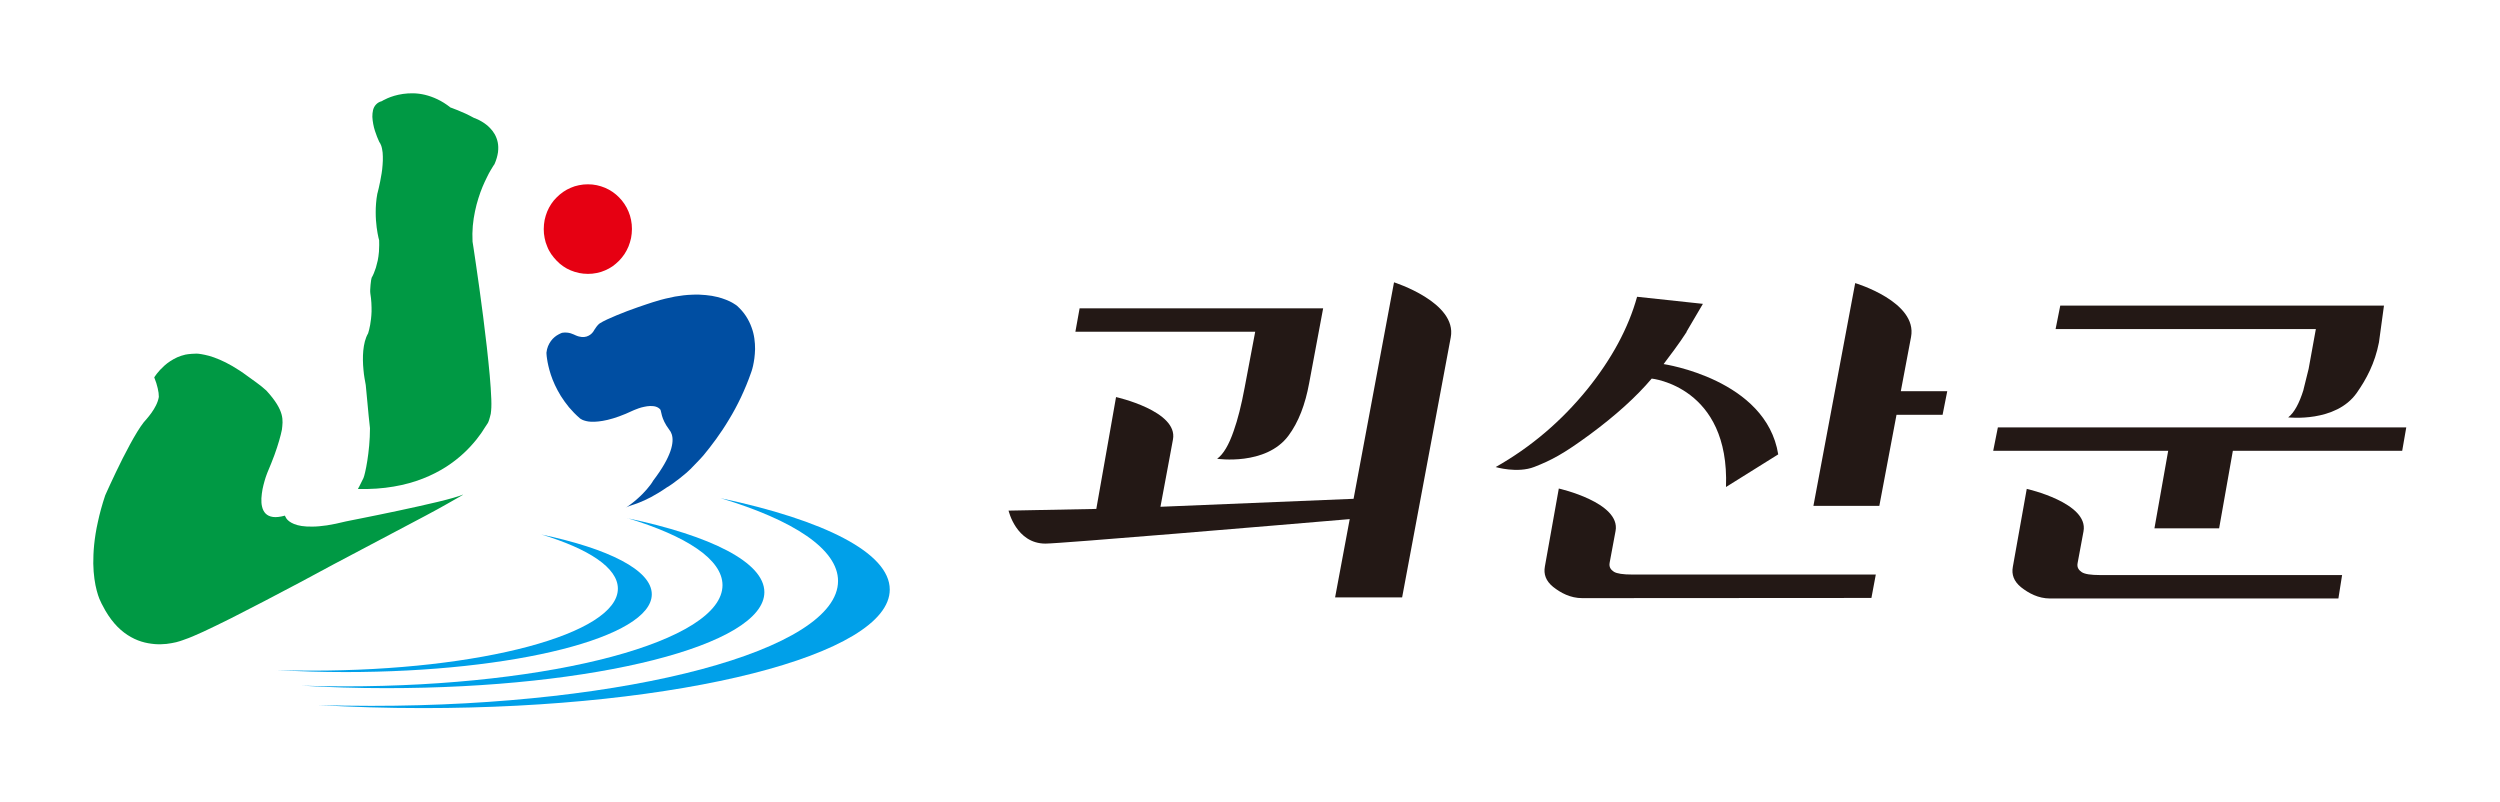
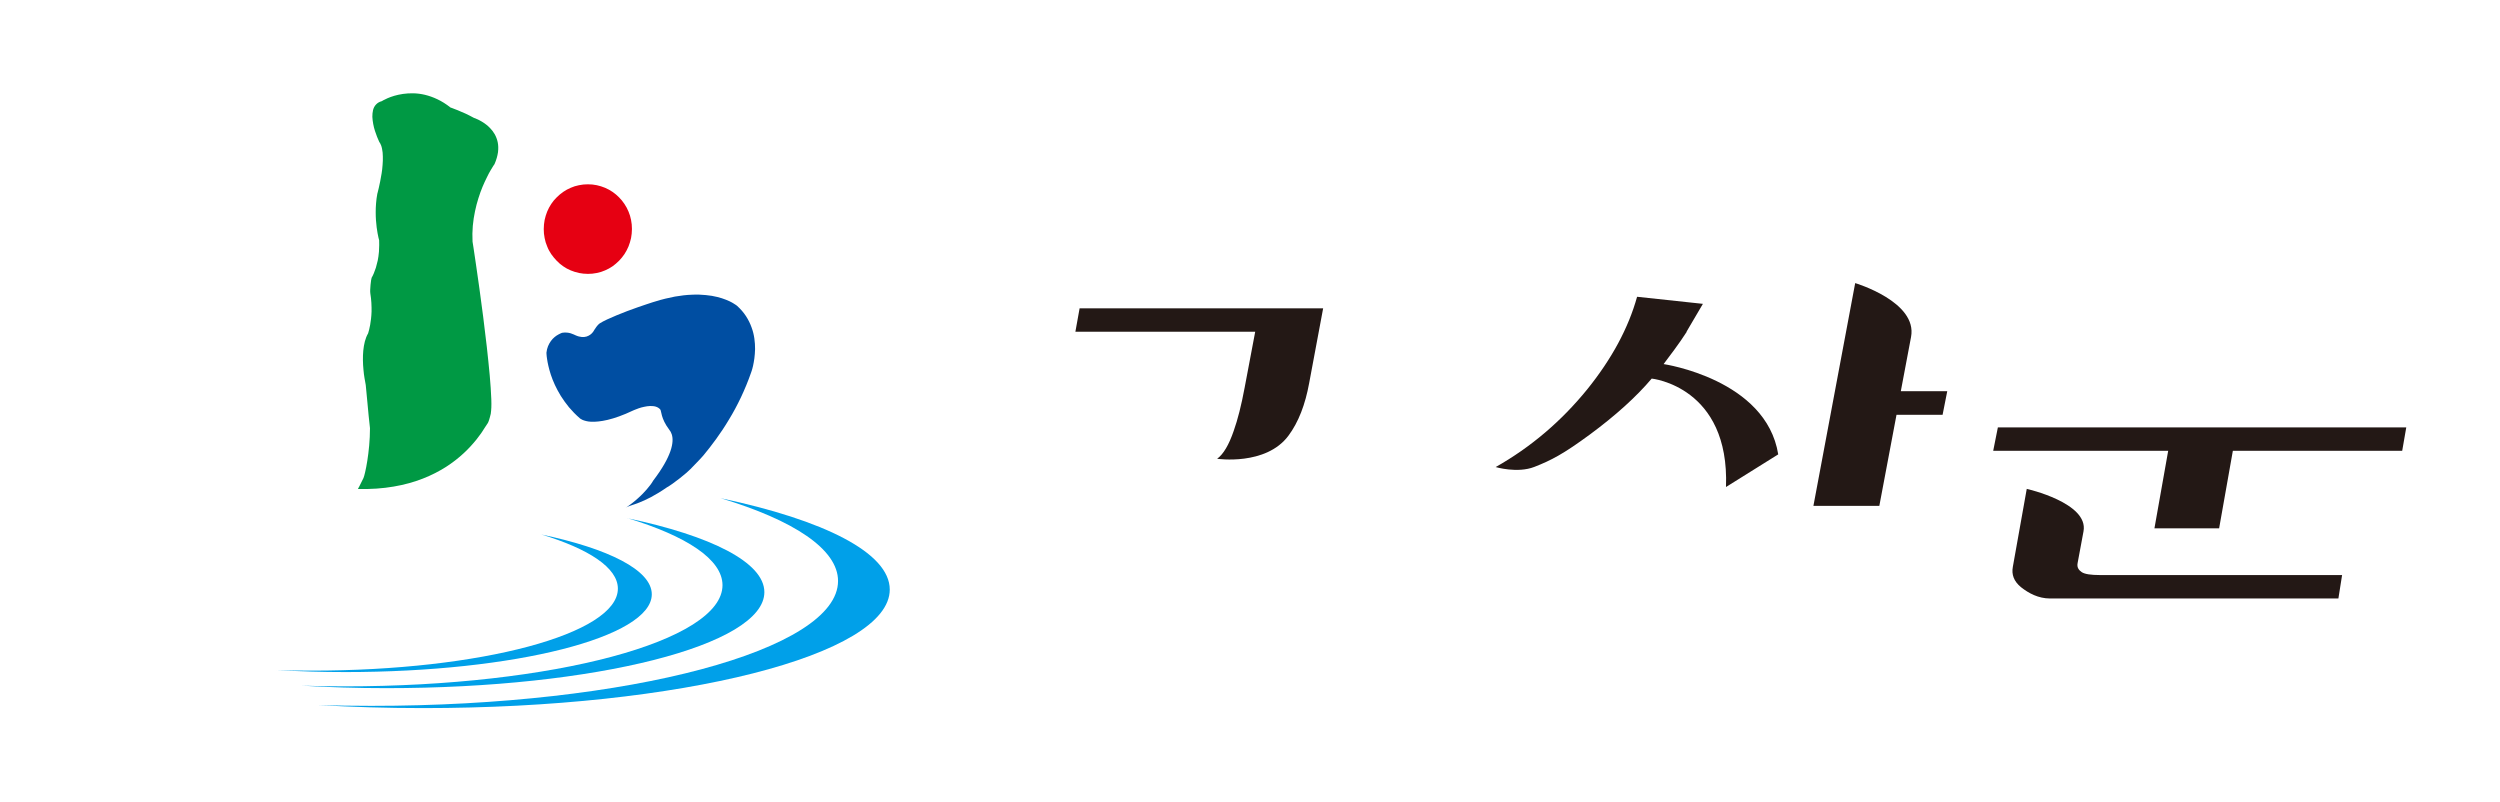
<svg xmlns="http://www.w3.org/2000/svg" width="134" height="43" viewBox="0 0 134 43" fill="none">
-   <path d="M74.72 15.131L72.552 26.736L62.2 27.163C62.2 27.163 62.427 25.941 62.663 24.681C62.734 24.297 62.805 23.914 62.871 23.555C63.159 22.026 59.82 21.283 59.82 21.283L59.433 23.483L58.762 27.278L54.059 27.369C54.059 27.369 54.465 29.137 56.037 29.137C56.802 29.137 68.448 28.155 72.345 27.824L71.561 32.022H75.154C75.154 32.022 77.412 19.951 77.761 18.078C78.111 16.204 74.715 15.131 74.715 15.131H74.72Z" fill="#231815" />
  <path d="M66.713 20.776C66.538 21.72 66.34 22.496 66.127 23.095C65.867 23.852 65.57 24.35 65.239 24.59C65.239 24.59 67.851 24.978 69.06 23.354C69.603 22.625 69.962 21.677 70.17 20.541L70.921 16.525H57.867L57.641 17.781H67.279L66.713 20.776Z" fill="#231815" />
  <path d="M90.407 17.786C90.024 18.394 89.443 19.146 89.169 19.515C89.169 19.515 94.666 20.32 95.313 24.355L92.513 26.104C92.716 20.718 88.532 20.292 88.532 20.292C87.701 21.274 86.595 22.271 85.221 23.287C83.795 24.336 83.148 24.671 82.241 25.026C81.335 25.381 80.168 25.035 80.168 25.035C82.048 23.972 83.682 22.582 85.07 20.876C86.392 19.238 87.285 17.579 87.748 15.907L91.276 16.286C90.959 16.827 90.666 17.326 90.397 17.781L90.407 17.786Z" fill="#231815" />
  <path d="M107.086 22.908L106.836 24.163H116.215L115.478 28.318H118.945L119.681 24.163H128.758L128.976 22.908H107.086Z" fill="#231815" />
-   <path d="M123.469 20.89C123.238 21.633 122.964 22.127 122.647 22.371C122.647 22.371 125.198 22.668 126.326 21.053C126.832 20.33 127.294 19.477 127.512 18.351L127.781 16.381H110.43L110.18 17.637H124.13L123.743 19.769L123.464 20.895L123.469 20.89Z" fill="#231815" />
  <path d="M99.438 15.174C99.438 15.174 102.791 16.171 102.432 18.063C102.267 18.935 101.884 20.967 101.884 20.967C101.884 20.967 103.598 20.967 104.373 20.967L104.123 22.232H101.653L100.732 27.115H97.199L99.438 15.174Z" fill="#231815" />
-   <path d="M100.544 30.795H87.477C86.995 30.795 86.669 30.747 86.504 30.646C86.358 30.546 86.23 30.416 86.277 30.162C86.348 29.779 86.528 28.816 86.594 28.461C86.882 26.933 83.552 26.185 83.552 26.185L82.806 30.363C82.731 30.771 82.853 31.135 83.246 31.456C83.652 31.777 84.171 32.06 84.809 32.06L100.308 32.05L100.544 30.79V30.795Z" fill="#231815" />
  <path d="M125.541 30.823H112.559C112.077 30.823 111.751 30.775 111.586 30.67C111.44 30.569 111.312 30.435 111.359 30.186C111.43 29.803 111.61 28.84 111.676 28.48C111.964 26.952 108.634 26.204 108.634 26.204L107.888 30.383C107.813 30.79 107.936 31.154 108.328 31.475C108.734 31.796 109.253 32.079 109.886 32.079H125.338L125.537 30.819L125.541 30.823Z" fill="#231815" />
  <path d="M38.624 26.703C42.539 27.881 44.919 29.439 44.919 31.14C44.919 34.839 33.717 37.834 19.898 37.834C18.935 37.834 17.986 37.819 17.051 37.791C18.855 37.896 20.734 37.954 22.671 37.954C36.489 37.954 47.691 35.107 47.691 31.6C47.691 29.63 44.163 27.872 38.624 26.703Z" fill="#00A0E9" />
  <path d="M33.626 27.771C36.795 28.73 38.726 29.985 38.726 31.365C38.726 34.36 29.654 36.789 18.462 36.789C17.683 36.789 16.913 36.775 16.152 36.751C17.616 36.837 19.137 36.885 20.705 36.885C31.898 36.885 40.97 34.581 40.97 31.739C40.97 30.143 38.112 28.72 33.626 27.776V27.771Z" fill="#00A0E9" />
  <path d="M28.986 28.639C31.555 29.415 33.118 30.431 33.118 31.552C33.118 33.977 25.77 35.946 16.702 35.946C16.069 35.946 15.446 35.937 14.832 35.917C16.017 35.984 17.25 36.023 18.52 36.023C27.588 36.023 34.936 34.154 34.936 31.854C34.936 30.56 32.622 29.405 28.99 28.643L28.986 28.639Z" fill="#00A0E9" />
  <path d="M20.345 7.641C20.345 7.641 20.331 7.612 20.308 7.56C20.284 7.507 20.251 7.43 20.213 7.339C20.175 7.248 20.138 7.138 20.1 7.023C20.062 6.908 20.029 6.779 20.005 6.649C19.982 6.52 19.963 6.386 19.958 6.261C19.958 6.132 19.968 6.012 19.996 5.897C20.024 5.787 20.076 5.686 20.152 5.605C20.227 5.523 20.331 5.456 20.463 5.423C20.463 5.423 20.492 5.403 20.544 5.375C20.596 5.346 20.676 5.308 20.775 5.264C20.874 5.221 20.992 5.178 21.134 5.135C21.271 5.097 21.427 5.058 21.602 5.034C21.772 5.011 21.96 4.996 22.154 5.001C22.352 5.006 22.56 5.03 22.777 5.082C22.995 5.135 23.217 5.212 23.448 5.322C23.68 5.432 23.911 5.576 24.147 5.763C24.147 5.763 24.157 5.763 24.175 5.772C24.194 5.777 24.223 5.787 24.256 5.801C24.289 5.816 24.331 5.83 24.378 5.849C24.426 5.868 24.482 5.887 24.539 5.911C24.596 5.935 24.662 5.964 24.728 5.993C24.794 6.022 24.865 6.05 24.941 6.084C25.016 6.117 25.092 6.156 25.167 6.194C25.243 6.232 25.323 6.276 25.403 6.319C25.403 6.319 25.432 6.328 25.484 6.347C25.535 6.367 25.606 6.4 25.691 6.443C25.776 6.486 25.871 6.544 25.97 6.611C26.069 6.678 26.168 6.759 26.263 6.86C26.357 6.956 26.442 7.066 26.518 7.196C26.589 7.325 26.645 7.469 26.678 7.627C26.711 7.785 26.716 7.962 26.693 8.159C26.664 8.355 26.608 8.566 26.504 8.801C26.504 8.801 26.485 8.83 26.447 8.882C26.409 8.94 26.362 9.021 26.301 9.122C26.239 9.227 26.168 9.352 26.098 9.505C26.022 9.654 25.946 9.821 25.866 10.008C25.791 10.195 25.71 10.401 25.644 10.622C25.573 10.842 25.512 11.077 25.46 11.326C25.408 11.575 25.366 11.834 25.342 12.107C25.318 12.38 25.314 12.663 25.328 12.95C25.328 12.95 25.347 13.07 25.38 13.281C25.413 13.492 25.46 13.799 25.512 14.172C25.564 14.546 25.63 14.982 25.696 15.461C25.762 15.94 25.833 16.458 25.899 16.985C25.965 17.517 26.031 18.058 26.093 18.59C26.149 19.117 26.206 19.635 26.249 20.114C26.291 20.588 26.32 21.024 26.334 21.393C26.348 21.762 26.334 21.968 26.305 22.179C26.305 22.179 26.225 22.515 26.173 22.625C26.121 22.735 26.107 22.721 25.994 22.908C25.88 23.099 25.729 23.32 25.54 23.555C25.351 23.789 25.125 24.043 24.855 24.292C24.586 24.542 24.27 24.791 23.906 25.026C23.543 25.256 23.132 25.471 22.664 25.653C22.197 25.835 21.677 25.984 21.101 26.08C20.52 26.18 19.883 26.228 19.184 26.209C19.184 26.209 19.217 26.152 19.269 26.051C19.32 25.95 19.396 25.807 19.481 25.625C19.566 25.442 19.831 24.225 19.831 22.951C19.731 22.098 19.651 21.034 19.604 20.636C19.585 20.531 19.561 20.406 19.538 20.267C19.514 20.128 19.495 19.975 19.481 19.812C19.467 19.654 19.453 19.482 19.453 19.309C19.453 19.137 19.453 18.964 19.472 18.791C19.491 18.624 19.514 18.456 19.557 18.298C19.599 18.14 19.656 17.996 19.731 17.867C19.731 17.867 19.736 17.848 19.746 17.814C19.755 17.78 19.774 17.728 19.788 17.661C19.802 17.594 19.821 17.512 19.84 17.416C19.859 17.32 19.873 17.21 19.887 17.09C19.901 16.971 19.911 16.837 19.916 16.693C19.916 16.549 19.916 16.396 19.906 16.233C19.897 16.07 19.878 15.902 19.849 15.72C19.821 15.543 19.887 14.953 19.92 14.886C19.958 14.824 19.996 14.747 20.034 14.656C20.071 14.57 20.109 14.465 20.147 14.35C20.18 14.235 20.213 14.105 20.246 13.966C20.274 13.822 20.298 13.669 20.312 13.492C20.326 13.319 20.331 12.912 20.322 12.879C20.312 12.845 20.298 12.797 20.284 12.73C20.27 12.668 20.251 12.586 20.237 12.495C20.218 12.404 20.204 12.299 20.189 12.184C20.175 12.069 20.161 11.944 20.152 11.805C20.142 11.671 20.138 11.527 20.138 11.374C20.138 11.221 20.142 11.062 20.157 10.899C20.171 10.737 20.189 10.564 20.223 10.392C20.223 10.392 20.232 10.358 20.246 10.305C20.26 10.248 20.284 10.166 20.303 10.071C20.326 9.97 20.35 9.85 20.378 9.721C20.402 9.591 20.43 9.448 20.454 9.299C20.478 9.151 20.497 8.997 20.506 8.844C20.52 8.691 20.525 8.537 20.52 8.389C20.52 8.245 20.506 8.106 20.478 7.977C20.454 7.847 20.412 7.737 20.36 7.646L20.345 7.641Z" fill="#009944" />
-   <path d="M24.816 26.52C24.816 26.52 24.778 26.544 24.712 26.583C24.641 26.621 24.542 26.678 24.419 26.75C24.297 26.822 24.145 26.904 23.98 27C23.815 27.091 23.626 27.196 23.432 27.306C23.234 27.416 23.026 27.527 22.809 27.642C22.592 27.757 18.459 29.937 17.888 30.244C17.317 30.55 16.698 30.886 16.07 31.221C15.437 31.556 14.795 31.897 14.167 32.222C13.539 32.548 12.934 32.86 12.377 33.142C11.819 33.42 11.314 33.665 10.894 33.861C10.473 34.053 10.138 34.197 9.916 34.269C9.916 34.269 9.874 34.288 9.789 34.316C9.708 34.345 9.59 34.384 9.444 34.422C9.298 34.456 9.123 34.489 8.929 34.513C8.736 34.532 8.518 34.542 8.292 34.523C8.065 34.503 7.824 34.465 7.579 34.388C7.333 34.312 7.087 34.197 6.842 34.039C6.596 33.88 6.355 33.674 6.129 33.411C5.902 33.147 5.685 32.826 5.491 32.438C5.491 32.438 5.472 32.409 5.444 32.352C5.416 32.294 5.373 32.208 5.326 32.093C5.279 31.978 5.231 31.83 5.184 31.652C5.137 31.475 5.094 31.269 5.061 31.025C5.028 30.785 5.005 30.512 5 30.21C5 29.903 5.009 29.568 5.047 29.194C5.085 28.825 5.146 28.418 5.246 27.977C5.34 27.536 5.468 27.062 5.638 26.554C5.638 26.554 5.666 26.496 5.713 26.386C5.76 26.281 5.831 26.127 5.916 25.941C6.001 25.759 6.1 25.538 6.214 25.308C6.327 25.078 6.445 24.829 6.573 24.575C6.7 24.326 6.832 24.072 6.965 23.827C7.097 23.588 7.224 23.358 7.352 23.152C7.475 22.951 7.597 22.773 7.701 22.639C7.81 22.505 8.414 21.896 8.514 21.273C8.514 21.134 8.495 20.976 8.452 20.804C8.414 20.631 8.353 20.44 8.268 20.229C8.268 20.229 8.277 20.21 8.301 20.176C8.325 20.143 8.358 20.09 8.405 20.032C8.452 19.97 8.509 19.903 8.58 19.826C8.651 19.754 8.731 19.673 8.821 19.591C8.91 19.51 9.014 19.433 9.128 19.357C9.241 19.285 9.364 19.213 9.501 19.151C9.638 19.093 9.784 19.041 9.94 19.007C10.096 18.973 10.473 18.949 10.535 18.954C10.592 18.954 10.681 18.964 10.795 18.983C10.908 19.002 11.045 19.031 11.21 19.074C11.371 19.122 11.56 19.184 11.768 19.275C11.975 19.361 12.202 19.477 12.452 19.62C12.698 19.764 12.967 19.936 13.25 20.147C13.534 20.358 13.963 20.641 14.275 20.933C15.286 22.035 15.163 22.538 15.111 23.027C15.078 23.2 15.026 23.396 14.96 23.626C14.894 23.851 14.814 24.105 14.71 24.388C14.606 24.671 14.478 24.987 14.332 25.332C14.332 25.332 14.313 25.38 14.285 25.457C14.256 25.533 14.219 25.643 14.181 25.778C14.143 25.907 14.105 26.06 14.072 26.218C14.044 26.377 14.02 26.544 14.011 26.707C14.006 26.87 14.011 27.028 14.049 27.167C14.082 27.306 14.143 27.431 14.237 27.527C14.332 27.622 14.459 27.685 14.629 27.709C14.799 27.733 15.012 27.709 15.276 27.637C15.276 27.637 15.276 27.656 15.291 27.685C15.305 27.713 15.324 27.752 15.357 27.8C15.39 27.843 15.437 27.896 15.503 27.944C15.569 27.991 15.654 28.044 15.763 28.087C15.871 28.13 16.004 28.169 16.164 28.193C16.325 28.217 16.518 28.231 16.74 28.226C16.967 28.226 17.227 28.202 17.524 28.159C17.822 28.111 18.162 28.044 18.54 27.948C18.54 27.948 18.625 27.934 18.776 27.9C18.927 27.872 19.14 27.828 19.399 27.776C19.659 27.723 19.966 27.661 20.297 27.594C20.627 27.527 20.986 27.45 21.354 27.373C21.718 27.297 22.091 27.215 22.45 27.134C22.809 27.052 23.159 26.976 23.47 26.899C23.787 26.822 24.065 26.75 24.297 26.683C24.528 26.616 24.707 26.559 24.816 26.511V26.52Z" fill="#009944" />
  <path d="M33.544 27.211C33.79 27.048 34.451 27.019 35.745 26.123C36.071 25.946 36.817 25.347 37.011 25.141C37.199 24.935 37.487 24.666 37.709 24.403C37.927 24.139 38.158 23.847 38.389 23.526C38.621 23.205 38.852 22.86 39.074 22.486C39.301 22.117 39.514 21.719 39.717 21.293C39.915 20.871 40.099 20.43 40.26 19.966C40.26 19.966 40.274 19.932 40.293 19.87C40.312 19.808 40.34 19.716 40.364 19.606C40.387 19.491 40.416 19.357 40.434 19.209C40.453 19.06 40.468 18.887 40.472 18.71C40.472 18.528 40.463 18.341 40.434 18.145C40.406 17.948 40.359 17.747 40.283 17.546C40.212 17.345 40.113 17.143 39.986 16.947C39.858 16.75 39.698 16.564 39.499 16.386C39.499 16.386 39.476 16.367 39.433 16.338C39.391 16.309 39.325 16.266 39.24 16.218C39.155 16.171 39.046 16.118 38.909 16.065C38.777 16.012 38.621 15.96 38.441 15.917C38.262 15.873 38.059 15.835 37.832 15.816C37.606 15.792 37.355 15.782 37.077 15.797C36.803 15.806 36.501 15.84 36.175 15.897C35.849 15.96 35.495 16.041 35.117 16.161C35.117 16.161 35.069 16.175 34.989 16.199C34.909 16.228 34.796 16.262 34.654 16.309C34.517 16.357 34.352 16.41 34.177 16.472C34.002 16.535 33.813 16.602 33.62 16.674C33.431 16.746 33.237 16.822 33.053 16.899C32.869 16.976 32.694 17.052 32.538 17.124C32.382 17.196 32.25 17.268 32.142 17.335C32.038 17.402 31.887 17.627 31.863 17.67C31.839 17.713 31.811 17.761 31.773 17.809C31.735 17.857 31.688 17.905 31.631 17.944C31.575 17.982 31.513 18.015 31.438 18.039C31.362 18.063 31.277 18.068 31.183 18.063C31.088 18.054 30.98 18.03 30.862 17.977C30.744 17.929 30.503 17.776 30.125 17.838C30.059 17.862 29.993 17.896 29.922 17.934C29.851 17.972 29.78 18.02 29.714 18.078C29.648 18.135 29.582 18.202 29.525 18.284C29.468 18.365 29.417 18.451 29.374 18.557C29.332 18.662 29.303 18.777 29.289 18.907C29.289 18.907 29.289 18.935 29.294 18.993C29.294 19.05 29.308 19.132 29.322 19.237C29.336 19.343 29.36 19.467 29.393 19.611C29.426 19.755 29.468 19.913 29.525 20.085C29.582 20.258 29.653 20.44 29.742 20.632C29.832 20.823 29.936 21.02 30.059 21.221C30.186 21.422 30.333 21.628 30.498 21.83C30.668 22.031 30.862 22.232 31.084 22.424C31.084 22.424 31.093 22.433 31.117 22.448C31.14 22.462 31.173 22.481 31.221 22.505C31.268 22.524 31.329 22.548 31.41 22.567C31.485 22.587 31.579 22.601 31.688 22.606C31.797 22.611 31.924 22.606 32.071 22.591C32.217 22.577 32.382 22.548 32.567 22.505C32.751 22.462 32.959 22.4 33.185 22.318C33.412 22.237 33.662 22.131 33.936 22.002C33.936 22.002 33.965 21.988 34.016 21.968C34.068 21.945 34.139 21.921 34.229 21.887C34.314 21.858 34.418 21.825 34.522 21.806C34.626 21.782 34.739 21.767 34.843 21.762C34.952 21.762 35.055 21.767 35.15 21.796C35.244 21.825 35.325 21.873 35.391 21.949C35.457 22.026 35.414 22.424 35.868 23.027C35.924 23.095 35.972 23.176 36.005 23.277C36.038 23.382 36.057 23.502 36.047 23.655C36.038 23.804 36.005 23.976 35.934 24.182C35.863 24.384 35.759 24.614 35.608 24.877C35.457 25.141 35.258 25.438 35.003 25.773C35.003 25.773 34.999 25.783 34.984 25.807C34.97 25.826 34.952 25.859 34.923 25.902C34.895 25.941 34.862 25.994 34.815 26.046C34.772 26.104 34.72 26.166 34.663 26.233C34.602 26.3 34.536 26.377 34.46 26.454C34.385 26.53 34.3 26.616 34.205 26.698C34.111 26.784 34.012 26.87 33.898 26.957C33.785 27.043 33.667 27.134 33.535 27.22L33.544 27.211Z" fill="#004EA2" />
  <path d="M33.872 12.275C33.872 12.443 33.853 12.605 33.825 12.759C33.792 12.917 33.744 13.065 33.688 13.209C33.626 13.353 33.556 13.492 33.47 13.621C33.385 13.746 33.286 13.87 33.182 13.976C33.074 14.086 32.956 14.182 32.833 14.273C32.705 14.359 32.573 14.436 32.431 14.493C32.29 14.556 32.139 14.604 31.988 14.632C31.832 14.666 31.671 14.68 31.511 14.68C31.35 14.68 31.185 14.661 31.034 14.632C30.878 14.599 30.731 14.551 30.59 14.493C30.448 14.436 30.311 14.359 30.188 14.273C30.061 14.187 29.943 14.086 29.839 13.976C29.73 13.866 29.636 13.746 29.546 13.621C29.461 13.492 29.385 13.358 29.329 13.209C29.267 13.065 29.22 12.917 29.192 12.759C29.159 12.601 29.145 12.443 29.145 12.275C29.145 12.107 29.163 11.949 29.192 11.791C29.225 11.633 29.272 11.484 29.329 11.34C29.39 11.197 29.461 11.058 29.546 10.933C29.631 10.804 29.73 10.684 29.839 10.579C29.947 10.468 30.065 10.373 30.188 10.286C30.316 10.2 30.448 10.123 30.59 10.066C30.731 10.004 30.878 9.956 31.034 9.927C31.189 9.893 31.35 9.879 31.511 9.879C31.671 9.879 31.836 9.893 31.988 9.927C32.143 9.96 32.29 10.008 32.431 10.066C32.573 10.128 32.71 10.2 32.833 10.286C32.96 10.373 33.078 10.473 33.182 10.579C33.291 10.689 33.385 10.804 33.47 10.933C33.556 11.062 33.631 11.197 33.688 11.34C33.749 11.484 33.796 11.633 33.825 11.791C33.858 11.949 33.872 12.107 33.872 12.275Z" fill="#E60012" />
</svg>